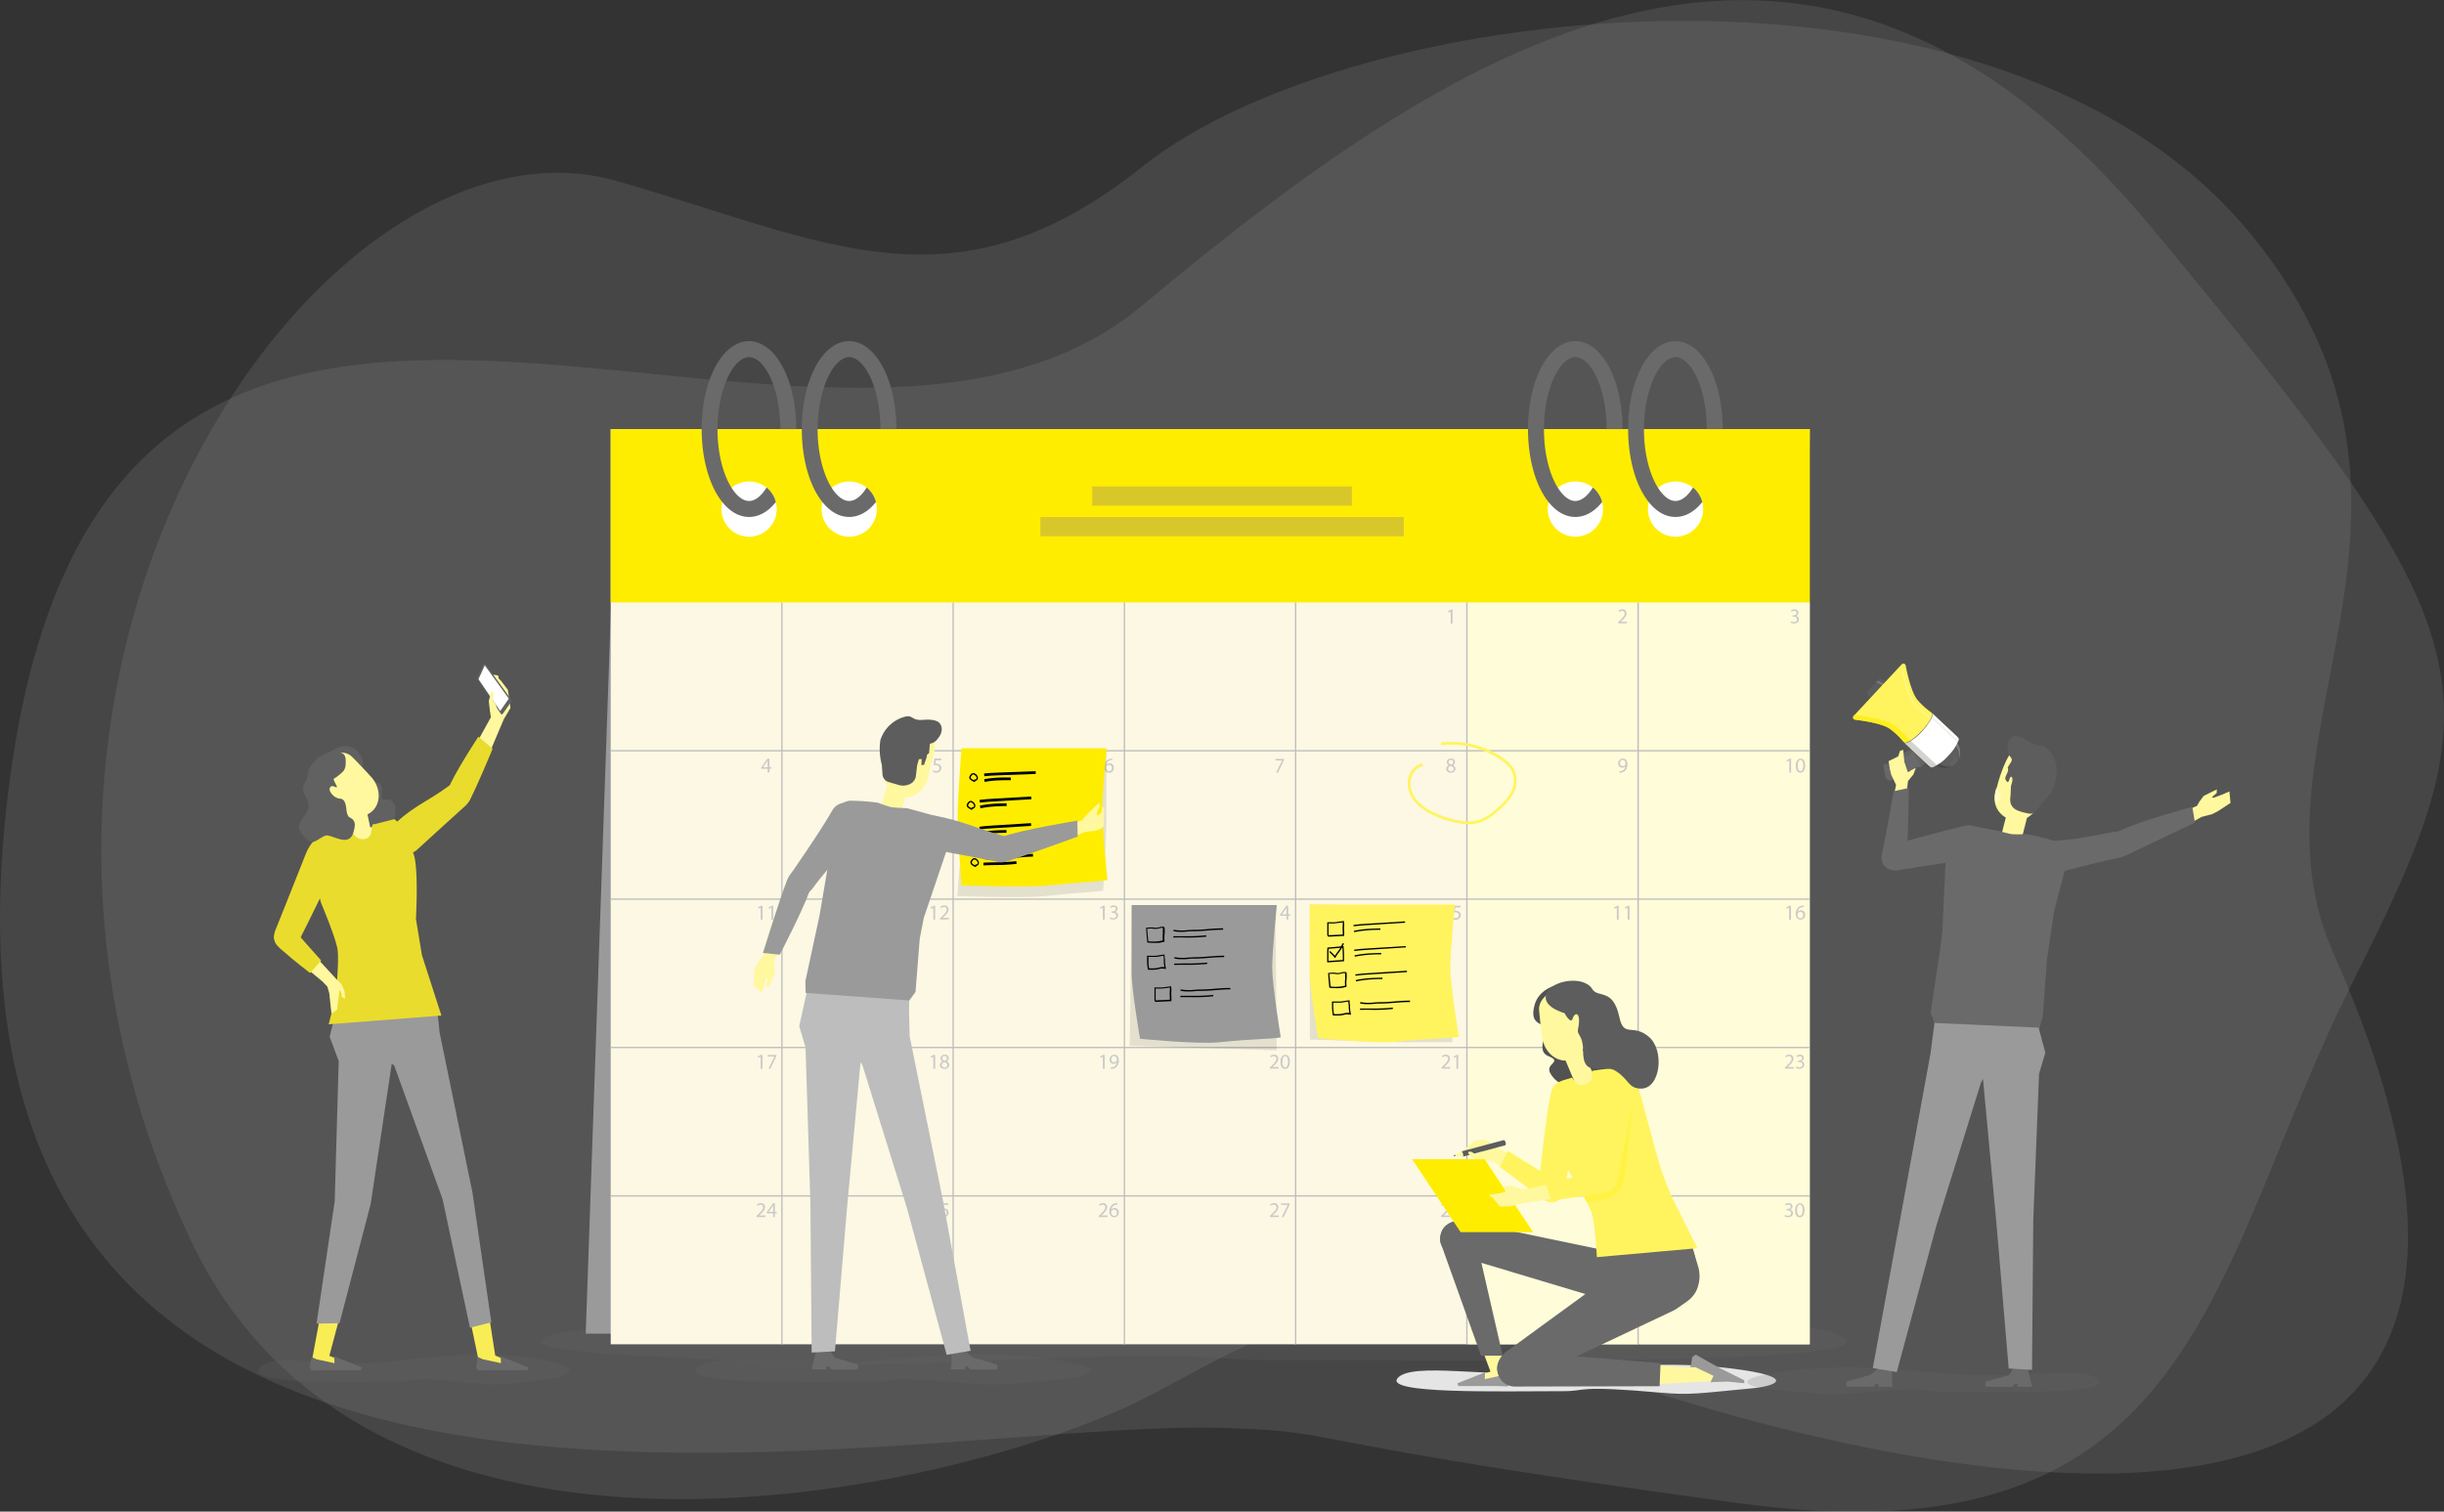
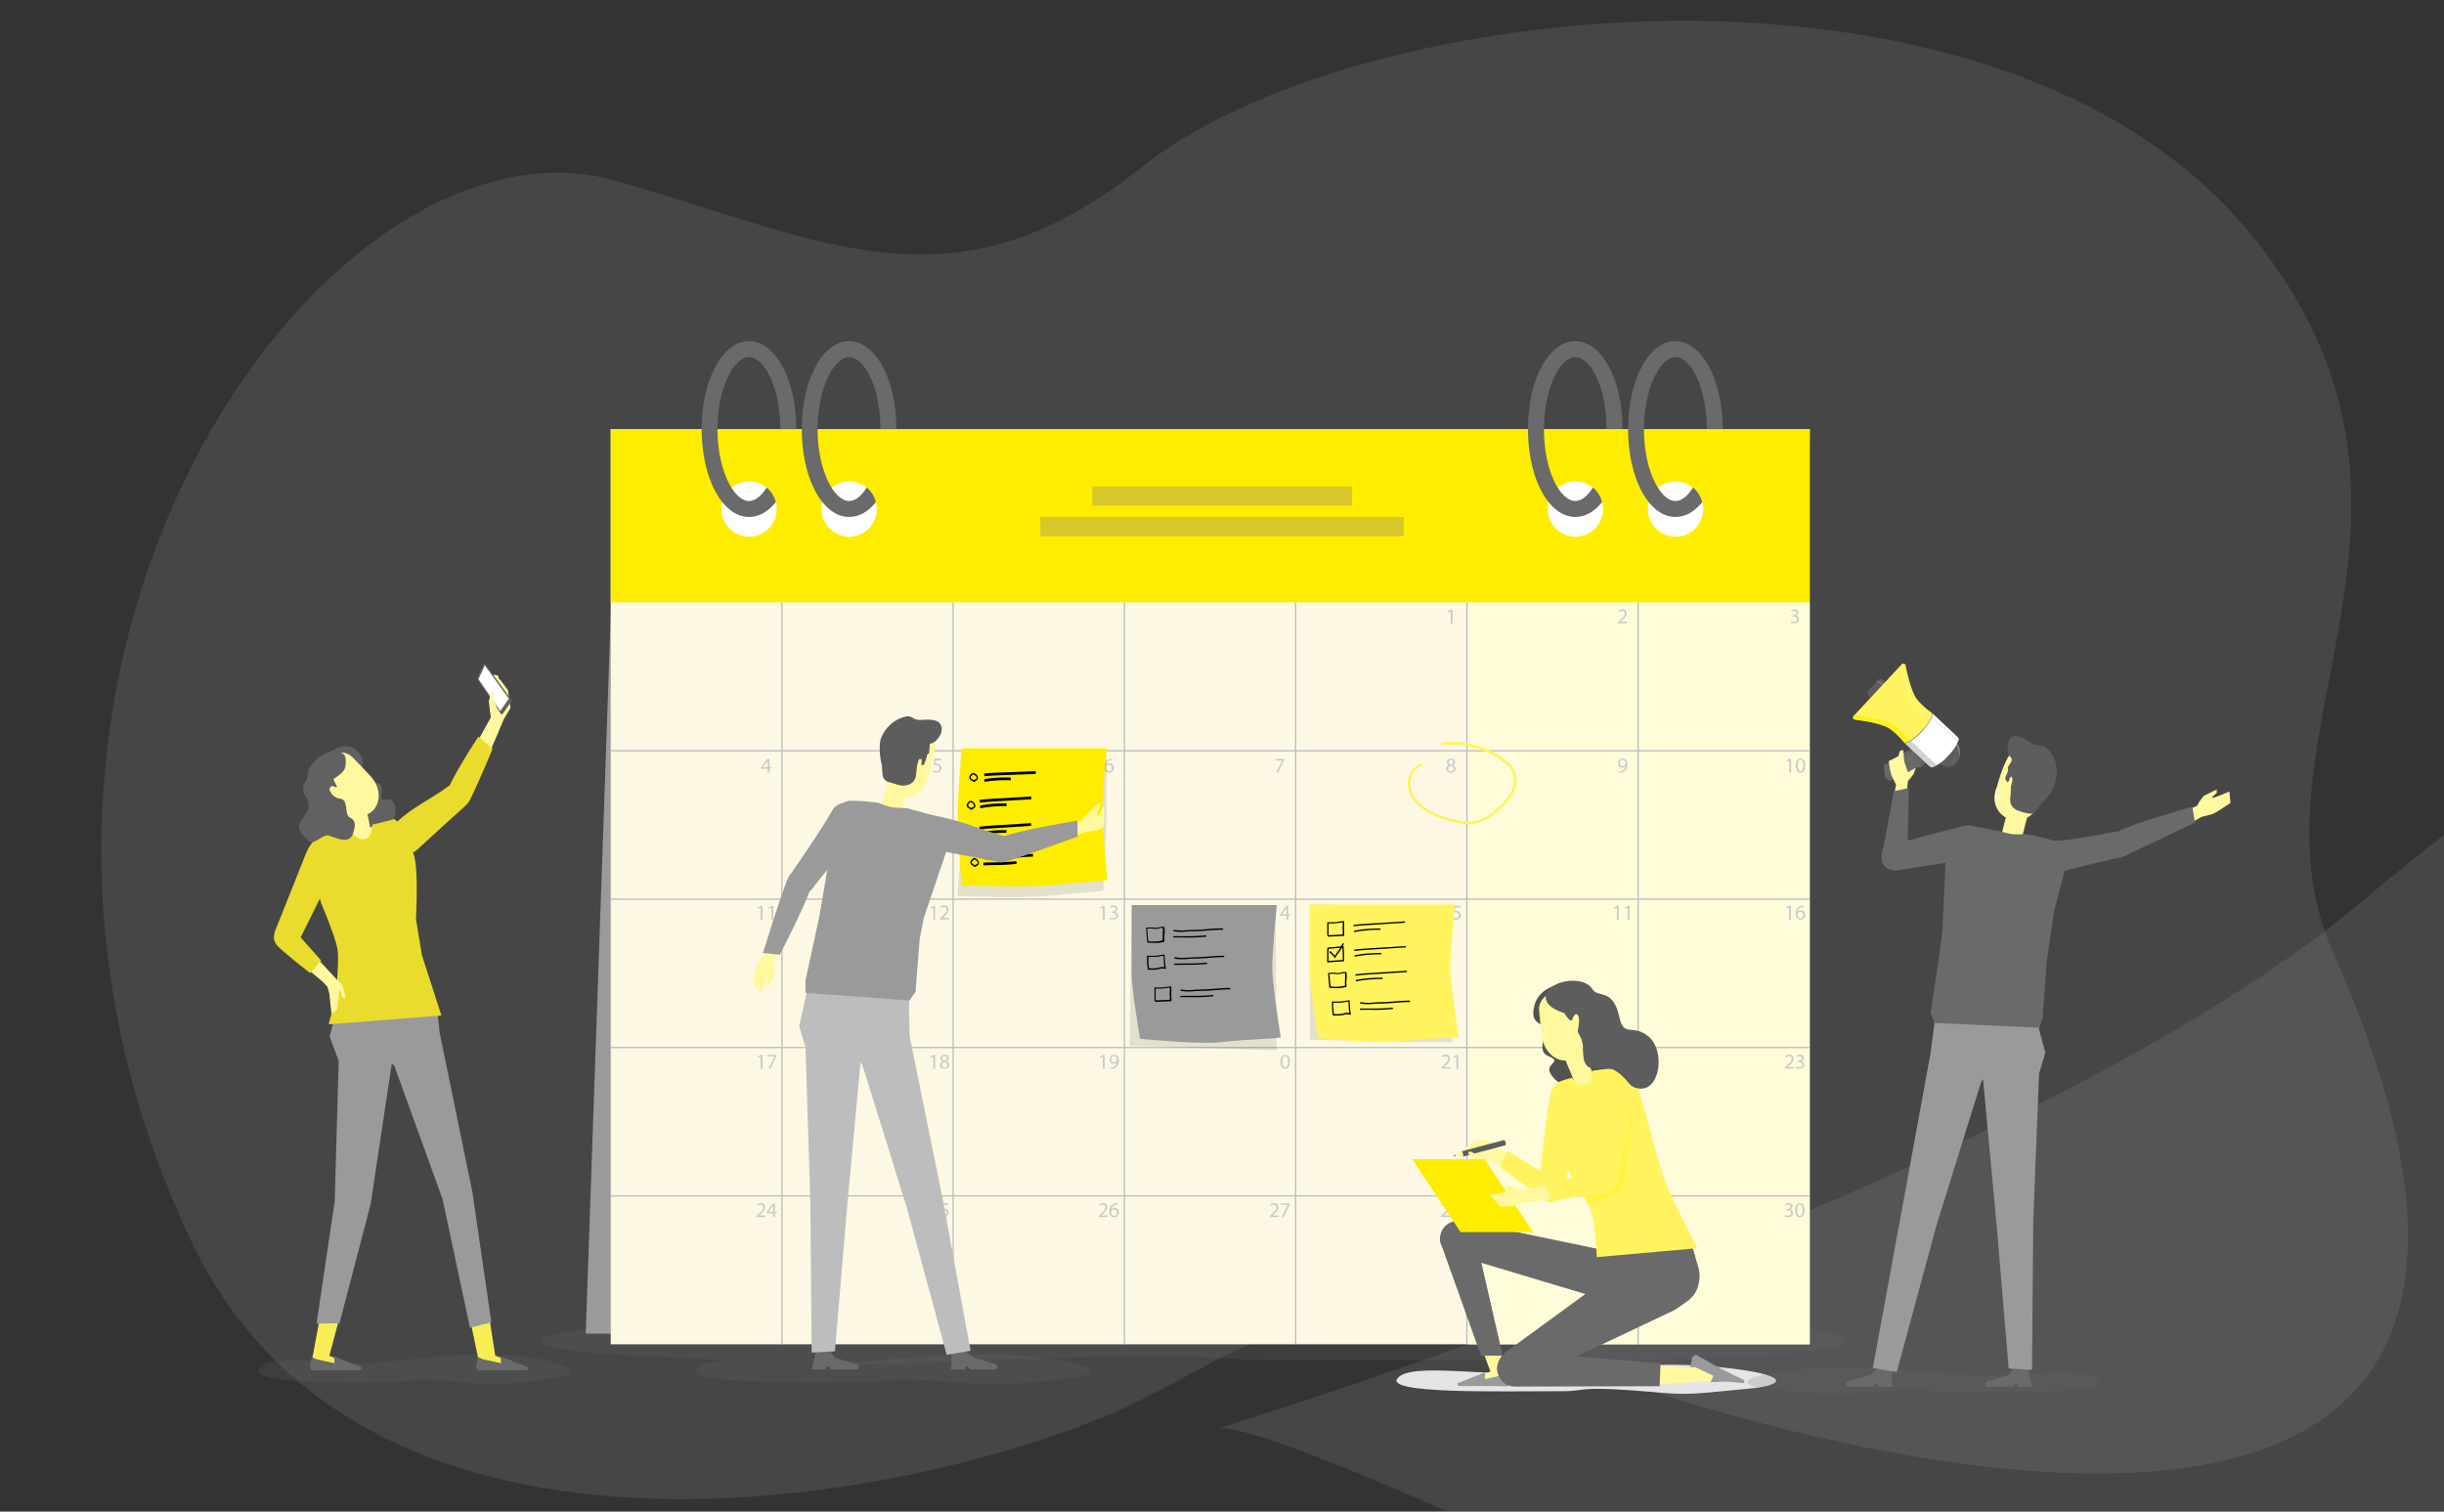
<svg xmlns="http://www.w3.org/2000/svg" width="705.12" height="436.22" viewBox="0 0 705.12 436.22">
  <rect x="0" y="0" width="705.12" height="436.22" fill="#333333" stroke="none" />
  <defs>
    <style>.a,.z{opacity:0.7;}.b,.h{fill:#bdbdbd;}.b,.c{opacity:0.2;}.aa,.ab,.c,.m{fill:#6a6a6a;}.d{fill:#9a9a9a;}.e{fill:#fcf8e3;}.f{fill:#fffcd9;}.g{fill:#cacaca;}.i,.t,.z{fill:#ffed00;}.j{fill:#fff45e;}.k{fill:#d8c72b;}.l{fill:#fff;}.n{fill:none;}.aa,.o,.w{opacity:0.1;}.p{fill:#525252;}.q{fill:#fff89e;}.r{fill:#5d5d5d;}.s{fill:#e5e5e5;}.ab,.t,.v{opacity:0.3;}.u{fill:#7c7c7c;}.v{fill:#585858;}.w{fill:#494949;}.x{fill:#474747;}.y{fill:#fff680;}.ac{fill:#fff9a8;}.ad{fill:#fffbc4;}.ae{fill:#f9ed56;}.af{fill:#616161;}.ag{fill:#eadc2d;}</style>
  </defs>
  <g class="a">
    <path class="b" d="M324.18,406.39c-60.43,27.13-218.42,58.3-269-48.19-78.57-165.46,38.47-330,122.62-306,60.43,17.22,97.07,39.54,151.79-4.11,61.9-49.4,248.28-69.59,320.6,20.44,63.7,79.31-4.48,144.51,22.93,206.3,100.66,226.89-179.91,136-234.57,113S353.54,393.21,324.18,406.39Z" />
-     <path class="b" d="M351.84,412.05C254.77,409.66-20.83,477.63,1.25,239s232.83-71,328.35-150.89,194-139.69,291.72-21.79,99.92,132.89,57.76,216.46-43.32,169.21-177.53,151S389.62,413,351.84,412.05Z" />
+     <path class="b" d="M351.84,412.05s232.83-71,328.35-150.89,194-139.69,291.72-21.79,99.92,132.89,57.76,216.46-43.32,169.21-177.53,151S389.62,413,351.84,412.05Z" />
  </g>
  <path class="c" d="M367.34,392.5c62.73-.09,178.33,1.56,164.06-6.78s-89.57-.17-151.3-3-117.61-6-180.74-1.88-46,8.86-18.26,10.2c50.93,2.46,60,3.53,89.48,2.17C357,389.3,342.92,392.53,367.34,392.5Z" />
  <polygon class="d" points="517.43 384.86 168.99 384.86 176.33 173.84 176.33 123.83 522.17 123.83 517.43 384.86" />
  <rect class="e" x="176.2" y="123.82" width="345.83" height="264.11" />
  <rect class="f" x="423.6" y="173.83" width="49.1" height="214.1" />
  <rect class="f" x="473.07" y="173.83" width="49.1" height="214.1" />
  <path class="g" d="M221.46,222.91v-1.08h-1.84v-.36l1.76-2.52H222v2.46h.56v.42H222v1.08Zm0-1.5v-1.32c0-.21,0-.42,0-.63h0c-.13.24-.22.41-.33.59l-1,1.35h1.3Z" />
  <path class="g" d="M271.53,219.4H270l-.15,1,.33,0a1.76,1.76,0,0,1,.85.21,1.13,1.13,0,0,1,.56,1,1.36,1.36,0,0,1-1.47,1.35,2,2,0,0,1-1-.24l.14-.41a1.7,1.7,0,0,0,.84.22.87.87,0,0,0,.94-.86c0-.51-.34-.88-1.14-.88a3.84,3.84,0,0,0-.55,0l.26-1.9h1.9Z" />
  <path class="g" d="M320.92,219.33a1.91,1.91,0,0,0-.4,0,1.62,1.62,0,0,0-1.38,1.41h0a1.19,1.19,0,0,1,1-.46,1.17,1.17,0,0,1,1.19,1.28A1.32,1.32,0,0,1,320,223c-.84,0-1.4-.65-1.4-1.68a2.5,2.5,0,0,1,.67-1.79,2.17,2.17,0,0,1,1.27-.58,2,2,0,0,1,.39,0Zm-.15,2.28a.8.8,0,0,0-.82-.91.89.89,0,0,0-.77.49.53.53,0,0,0-.06.24c0,.65.31,1.13.87,1.13S320.77,222.18,320.77,221.61Z" />
  <path class="g" d="M370.45,219v.35l-1.73,3.61h-.55l1.72-3.51H368V219Z" />
  <path class="g" d="M417.26,221.9a1.12,1.12,0,0,1,.78-1.06v0a1,1,0,0,1-.63-.89,1.11,1.11,0,0,1,1.22-1.05,1,1,0,0,1,1.15,1,1,1,0,0,1-.65.93v0a1.08,1.08,0,0,1,.8,1,1.22,1.22,0,0,1-1.35,1.15C417.76,223,417.26,222.48,417.26,221.9Zm2.13,0c0-.48-.34-.71-.87-.87a.87.87,0,0,0-.72.82.74.74,0,0,0,.8.75A.71.71,0,0,0,419.39,221.88Zm-1.48-2c0,.39.3.61.76.73a.78.78,0,0,0,.6-.72.62.62,0,0,0-.67-.65A.64.64,0,0,0,417.91,219.9Z" />
  <path class="g" d="M467.18,222.53a2.25,2.25,0,0,0,.43,0,1.48,1.48,0,0,0,.83-.38,1.81,1.81,0,0,0,.53-1.06h0a1.17,1.17,0,0,1-.94.43,1.15,1.15,0,0,1-1.17-1.21,1.37,1.37,0,0,1,1.36-1.41c.81,0,1.31.66,1.31,1.67a2.51,2.51,0,0,1-.68,1.86,2,2,0,0,1-1.16.53,3,3,0,0,1-.49,0Zm.2-2.28a.76.76,0,0,0,.76.84.9.9,0,0,0,.78-.41.37.37,0,0,0,.05-.2c0-.67-.25-1.19-.81-1.19S467.38,219.69,467.38,220.25Z" />
  <path class="g" d="M516.22,219.45h0l-.68.37-.11-.41.87-.46h.45v4h-.51Z" />
  <path class="g" d="M520.81,220.88c0,1.35-.5,2.09-1.38,2.09s-1.3-.72-1.31-2,.57-2.06,1.38-2.06S520.81,219.62,520.81,220.88Zm-2.15.07c0,1,.31,1.61.8,1.61s.81-.64.81-1.65-.25-1.62-.8-1.62S518.66,219.87,518.66,221Z" />
  <path class="g" d="M219.44,261.9h0l-.69.37-.1-.41.86-.47H220v4h-.52Z" />
  <path class="g" d="M222.56,261.9h0l-.69.37-.1-.41.87-.47h.45v4h-.52Z" />
  <path class="g" d="M318.18,261.9h0l-.68.37-.11-.41.87-.47h.46v4h-.52Z" />
  <path class="g" d="M320.26,264.74a1.77,1.77,0,0,0,.88.25c.69,0,.9-.44.9-.77,0-.55-.51-.79-1-.79h-.3V263h.3c.39,0,.89-.2.89-.67s-.21-.6-.7-.6a1.48,1.48,0,0,0-.79.26l-.14-.39a1.91,1.91,0,0,1,1-.3c.78,0,1.14.46,1.14.94a1,1,0,0,1-.73.93v0a1,1,0,0,1,.88,1c0,.63-.49,1.18-1.44,1.18a2,2,0,0,1-1-.27Z" />
  <path class="g" d="M367.54,261.9h0l-.69.37-.1-.41.86-.47h.46v4h-.52Z" />
  <path class="g" d="M371.16,265.36v-1.08h-1.84v-.36l1.76-2.53h.58v2.47h.56v.42h-.56v1.08Zm0-1.5v-1.33c0-.2,0-.41,0-.62h0l-.33.59-1,1.35h1.3Z" />
  <path class="g" d="M417.06,261.9h0l-.69.37-.1-.41.87-.47h.45v4h-.51Z" />
  <path class="g" d="M421.38,261.85h-1.51l-.16,1,.33,0a1.73,1.73,0,0,1,.85.21,1.14,1.14,0,0,1,.57,1,1.38,1.38,0,0,1-1.48,1.35,2,2,0,0,1-1-.24l.14-.41a1.74,1.74,0,0,0,.85.22.87.87,0,0,0,.93-.86c0-.51-.34-.88-1.14-.88a3.56,3.56,0,0,0-.54.05l.25-1.91h1.9Z" />
  <path class="g" d="M466.47,261.9h0l-.69.37-.11-.41.87-.47H467v4h-.52Z" />
  <path class="g" d="M469.59,261.9h0l-.69.37-.1-.41.86-.47h.46v4h-.52Z" />
  <path class="g" d="M516.18,261.9h0l-.69.37-.1-.41.86-.47h.46v4h-.52Z" />
  <path class="g" d="M520.4,261.77a2,2,0,0,0-.4,0,1.61,1.61,0,0,0-1.38,1.4h0a1.21,1.21,0,0,1,1-.45,1.17,1.17,0,0,1,1.2,1.28,1.32,1.32,0,0,1-1.32,1.39c-.84,0-1.4-.66-1.4-1.68a2.5,2.5,0,0,1,.67-1.79,2.25,2.25,0,0,1,1.27-.59l.39,0Zm-.15,2.29a.81.81,0,0,0-.82-.91.89.89,0,0,0-.77.49.52.52,0,0,0-.06.23c0,.66.31,1.14.87,1.14S520.25,264.63,520.25,264.06Z" />
  <path class="g" d="M269.27,261.9h0l-.69.37-.1-.41.86-.47h.46v4h-.52Z" />
  <path class="g" d="M271.23,265.36V265l.42-.41c1-1,1.47-1.48,1.48-2.07a.71.71,0,0,0-.79-.78,1.35,1.35,0,0,0-.84.34l-.17-.38a1.73,1.73,0,0,1,1.12-.4,1.11,1.11,0,0,1,1.21,1.15c0,.73-.53,1.32-1.36,2.13l-.32.29h1.78v.45Z" />
  <path class="g" d="M219.44,304.92h0l-.69.37-.1-.41.86-.46H220v4h-.52Z" />
  <path class="g" d="M224,304.42v.35l-1.72,3.61h-.56l1.72-3.5v0h-1.94v-.44Z" />
  <path class="g" d="M318.18,304.92h0l-.68.37-.11-.41.87-.46h.46v4h-.52Z" />
  <path class="g" d="M320.45,308a1.68,1.68,0,0,0,.43,0,1.51,1.51,0,0,0,.83-.38,1.72,1.72,0,0,0,.52-1.05h0a1.17,1.17,0,0,1-.93.42,1.14,1.14,0,0,1-1.17-1.21,1.36,1.36,0,0,1,1.35-1.41c.81,0,1.31.66,1.31,1.67a2.51,2.51,0,0,1-.68,1.86,2,2,0,0,1-1.15.53,2.26,2.26,0,0,1-.49,0Zm.19-2.28a.76.76,0,0,0,.76.84.88.88,0,0,0,.78-.41.36.36,0,0,0,.05-.19c0-.68-.25-1.2-.81-1.2S320.64,305.16,320.64,305.72Z" />
-   <path class="g" d="M366.38,308.38v-.33l.42-.41c1-1,1.47-1.47,1.47-2.07a.7.7,0,0,0-.78-.77,1.35,1.35,0,0,0-.84.33l-.18-.38a1.78,1.78,0,0,1,1.13-.4,1.12,1.12,0,0,1,1.21,1.15c0,.74-.53,1.33-1.37,2.13l-.31.29h1.78v.45Z" />
  <path class="g" d="M372.13,306.36c0,1.34-.5,2.09-1.38,2.09s-1.29-.73-1.31-2,.58-2.06,1.38-2.06S372.13,305.09,372.13,306.36Zm-2.15.06c0,1,.32,1.61.8,1.61s.82-.64.82-1.65-.26-1.61-.81-1.61S370,305.34,370,306.42Z" />
  <path class="g" d="M415.89,308.38v-.33l.42-.41c1-1,1.47-1.47,1.48-2.07a.71.71,0,0,0-.79-.77,1.35,1.35,0,0,0-.84.33l-.17-.38a1.73,1.73,0,0,1,1.12-.4,1.12,1.12,0,0,1,1.21,1.15c0,.74-.53,1.33-1.36,2.13l-.32.29h1.78v.45Z" />
  <path class="g" d="M420.18,304.92h0l-.68.37-.11-.41.87-.46h.45v4h-.51Z" />
  <path class="g" d="M465.3,308.38v-.33l.43-.41c1-1,1.46-1.47,1.47-2.07a.7.7,0,0,0-.79-.77,1.37,1.37,0,0,0-.84.33l-.17-.38a1.77,1.77,0,0,1,1.12-.4,1.12,1.12,0,0,1,1.22,1.15c0,.74-.53,1.33-1.37,2.13l-.32.29h1.78v.45Z" />
  <path class="g" d="M468.43,308.38v-.33l.42-.41c1-1,1.47-1.47,1.47-2.07a.7.7,0,0,0-.78-.77,1.4,1.4,0,0,0-.85.33l-.17-.38a1.78,1.78,0,0,1,1.13-.4,1.12,1.12,0,0,1,1.21,1.15c0,.74-.53,1.33-1.37,2.13l-.31.29H471v.45Z" />
  <path class="g" d="M515,308.38v-.33l.42-.41c1-1,1.47-1.47,1.47-2.07a.7.7,0,0,0-.78-.77,1.4,1.4,0,0,0-.85.33l-.17-.38a1.78,1.78,0,0,1,1.13-.4,1.12,1.12,0,0,1,1.21,1.15c0,.74-.53,1.33-1.37,2.13l-.31.29h1.78v.45Z" />
  <path class="g" d="M518.27,307.76a1.72,1.72,0,0,0,.87.26c.69,0,.91-.44.9-.77,0-.56-.51-.8-1-.8h-.3v-.4h.3c.39,0,.88-.2.88-.67,0-.31-.2-.59-.7-.59a1.4,1.4,0,0,0-.79.26l-.14-.39a1.91,1.91,0,0,1,1-.31c.78,0,1.13.46,1.13.95a1,1,0,0,1-.73.93h0a1,1,0,0,1,.88,1c0,.63-.49,1.19-1.44,1.19a2,2,0,0,1-1-.27Z" />
  <path class="g" d="M269.27,304.92h0l-.69.37-.1-.41.86-.46h.46v4h-.52Z" />
  <path class="g" d="M271.18,307.37a1.13,1.13,0,0,1,.79-1.06h0a1,1,0,0,1-.63-.89,1.12,1.12,0,0,1,1.23-1.06,1,1,0,0,1,1.15,1,1,1,0,0,1-.65.92v0a1.11,1.11,0,0,1,.8,1,1.22,1.22,0,0,1-1.35,1.15C271.68,308.45,271.18,308,271.18,307.37Zm2.14,0c0-.48-.34-.71-.88-.87a.87.87,0,0,0-.71.82.74.74,0,0,0,.79.76A.73.73,0,0,0,273.32,307.35Zm-1.48-2c0,.4.3.61.76.73a.78.78,0,0,0,.6-.72.62.62,0,0,0-.67-.64A.63.63,0,0,0,271.84,305.37Z" />
  <path class="g" d="M218.28,351.22v-.33l.42-.41c1-1,1.47-1.47,1.47-2.07a.7.7,0,0,0-.78-.77,1.35,1.35,0,0,0-.84.33l-.17-.38a1.73,1.73,0,0,1,1.12-.4,1.12,1.12,0,0,1,1.21,1.15c0,.73-.53,1.32-1.36,2.13l-.32.29h1.78v.45Z" />
  <path class="g" d="M223.06,351.22v-1.08h-1.84v-.35l1.76-2.53h.58v2.46h.56v.42h-.56v1.08Zm0-1.5V348.4c0-.21,0-.42,0-.62h0c-.12.23-.22.4-.33.58l-1,1.35h1.3Z" />
  <path class="g" d="M317,351.22v-.33l.42-.41c1-1,1.47-1.47,1.48-2.07a.71.71,0,0,0-.79-.77,1.37,1.37,0,0,0-.84.33l-.17-.38a1.73,1.73,0,0,1,1.12-.4,1.11,1.11,0,0,1,1.21,1.15c0,.73-.52,1.32-1.36,2.13l-.32.29h1.78v.45Z" />
  <path class="g" d="M322.4,347.64a2,2,0,0,0-.41,0,1.61,1.61,0,0,0-1.37,1.41h0a1.21,1.21,0,0,1,2.16.82,1.34,1.34,0,0,1-1.32,1.4c-.85,0-1.4-.66-1.4-1.69a2.5,2.5,0,0,1,.67-1.79,2.17,2.17,0,0,1,1.27-.58,1.94,1.94,0,0,1,.39,0Zm-.16,2.28a.8.8,0,0,0-.81-.91.87.87,0,0,0-.77.49.43.43,0,0,0-.06.24c0,.65.31,1.13.87,1.13S322.24,350.49,322.24,349.92Z" />
  <path class="g" d="M366.38,351.22v-.33l.42-.41c1-1,1.47-1.47,1.47-2.07a.7.7,0,0,0-.78-.77,1.35,1.35,0,0,0-.84.33l-.18-.38a1.78,1.78,0,0,1,1.13-.4,1.12,1.12,0,0,1,1.21,1.15c0,.73-.53,1.32-1.37,2.13l-.31.29h1.78v.45Z" />
  <path class="g" d="M372.07,347.26v.35l-1.72,3.61h-.56l1.72-3.51h-1.94v-.44Z" />
  <path class="g" d="M268.11,351.22v-.33l.42-.41c1-1,1.47-1.47,1.48-2.07a.71.71,0,0,0-.79-.77,1.35,1.35,0,0,0-.84.33l-.17-.38a1.73,1.73,0,0,1,1.12-.4,1.12,1.12,0,0,1,1.21,1.15c0,.73-.53,1.32-1.36,2.13l-.32.29h1.78v.45Z" />
  <path class="g" d="M273.6,347.71h-1.52l-.15,1a1.42,1.42,0,0,1,.33,0,1.66,1.66,0,0,1,.85.22,1.1,1.1,0,0,1,.56,1,1.37,1.37,0,0,1-1.47,1.36,2,2,0,0,1-1-.25l.14-.41a1.7,1.7,0,0,0,.84.22.87.87,0,0,0,.94-.86c0-.51-.35-.87-1.14-.87a4,4,0,0,0-.55,0l.26-1.9h1.9Z" />
  <path class="g" d="M418.55,176.42h0l-.69.37-.1-.41.87-.46h.45v4h-.51Z" />
  <path class="g" d="M466.85,179.88v-.33l.42-.41c1-1,1.47-1.47,1.47-2.07a.7.7,0,0,0-.78-.77,1.4,1.4,0,0,0-.85.33l-.17-.38a1.78,1.78,0,0,1,1.13-.4,1.12,1.12,0,0,1,1.21,1.15c0,.73-.53,1.32-1.37,2.13l-.31.29h1.77v.45Z" />
  <path class="g" d="M516.71,179.26a1.73,1.73,0,0,0,.87.25c.69,0,.91-.44.9-.77,0-.55-.51-.79-1-.79h-.3v-.4h.3c.39,0,.88-.2.88-.67,0-.32-.2-.6-.7-.6a1.48,1.48,0,0,0-.79.26l-.14-.39a1.92,1.92,0,0,1,1-.3c.78,0,1.13.46,1.13.94a1,1,0,0,1-.73.94h0a1,1,0,0,1,.88,1c0,.63-.49,1.19-1.44,1.19a2,2,0,0,1-1-.27Z" />
  <path class="g" d="M415.76,351.21v-.33l.42-.4c1-1,1.46-1.47,1.47-2.07a.7.7,0,0,0-.78-.77,1.3,1.3,0,0,0-.84.34l-.17-.38a1.73,1.73,0,0,1,1.12-.4,1.11,1.11,0,0,1,1.21,1.15c0,.72-.53,1.31-1.36,2.11l-.32.3h1.77v.44Z" />
  <path class="g" d="M418.88,350.21a1.14,1.14,0,0,1,.78-1.06v0a1,1,0,0,1-.63-.88,1.1,1.1,0,0,1,1.22-1.05,1,1,0,0,1,.5,1.89v0a1.1,1.1,0,0,1,.79,1,1.21,1.21,0,0,1-1.34,1.15A1.17,1.17,0,0,1,418.88,350.21Zm2.12,0c0-.48-.33-.71-.87-.86a.87.87,0,0,0-.71.82.74.74,0,0,0,.79.75A.72.72,0,0,0,421,350.18Zm-1.47-2c0,.4.3.61.76.73a.77.77,0,0,0,.6-.72.62.62,0,0,0-.67-.64A.63.63,0,0,0,419.53,348.21Z" />
  <path class="g" d="M465.28,351.21v-.33l.42-.4c1-1,1.46-1.47,1.47-2.07a.71.71,0,0,0-.79-.77,1.29,1.29,0,0,0-.83.34l-.17-.38a1.72,1.72,0,0,1,1.11-.4,1.11,1.11,0,0,1,1.21,1.15c0,.72-.53,1.31-1.36,2.11l-.31.3h1.77v.44Z" />
  <path class="g" d="M468.7,350.83a2.15,2.15,0,0,0,.43,0,1.53,1.53,0,0,0,.83-.39,1.69,1.69,0,0,0,.52-1.05h0a1.18,1.18,0,0,1-2.09-.78,1.35,1.35,0,0,1,1.34-1.4c.81,0,1.31.65,1.31,1.66a2.47,2.47,0,0,1-.68,1.85,2,2,0,0,1-1.15.53,2.2,2.2,0,0,1-.49,0Zm.19-2.27a.76.76,0,0,0,.76.84.88.88,0,0,0,.78-.41.37.37,0,0,0,.05-.2c0-.67-.25-1.19-.81-1.19A.86.86,0,0,0,468.89,348.56Z" />
  <path class="g" d="M515,350.6a1.84,1.84,0,0,0,.87.25c.69,0,.9-.44.89-.77,0-.55-.5-.79-1-.79h-.3v-.4h.3c.39,0,.88-.2.88-.67,0-.31-.2-.59-.69-.59a1.45,1.45,0,0,0-.79.26l-.14-.39a1.91,1.91,0,0,1,1-.3c.78,0,1.13.46,1.13.94a1,1,0,0,1-.73.93h0a1,1,0,0,1,.88,1c0,.63-.49,1.19-1.43,1.19a2,2,0,0,1-1-.27Z" />
  <path class="g" d="M520.61,349.2c0,1.34-.5,2.08-1.37,2.08s-1.29-.73-1.31-2,.57-2.05,1.38-2.05S520.61,347.94,520.61,349.2Zm-2.14.06c0,1,.31,1.6.8,1.6s.81-.63.81-1.64-.25-1.61-.8-1.61S518.47,348.18,518.47,349.26Z" />
  <rect class="h" x="176.18" y="259.28" width="345.83" height="0.38" />
  <rect class="h" x="176.18" y="216.46" width="345.83" height="0.38" />
  <rect class="h" x="176.18" y="302.1" width="345.83" height="0.38" />
  <rect class="h" x="176.18" y="344.92" width="345.83" height="0.38" />
  <rect class="h" x="225.4" y="173.83" width="0.38" height="214.1" />
  <rect class="h" x="274.8" y="173.83" width="0.38" height="214.1" />
  <rect class="h" x="324.21" y="173.83" width="0.38" height="214.1" />
  <rect class="h" x="373.61" y="173.83" width="0.38" height="214.1" />
  <rect class="h" x="423.02" y="173.83" width="0.38" height="214.1" />
  <rect class="h" x="472.42" y="173.83" width="0.38" height="214.1" />
  <rect class="i" x="176.2" y="123.83" width="345.96" height="50.01" />
  <path class="j" d="M423.92,237.84a18.28,18.28,0,0,1-3-.27,28.37,28.37,0,0,1-7.25-2.25,15.41,15.41,0,0,1-5.37-3.82,8.29,8.29,0,0,1-2.12-6.26,5.83,5.83,0,0,1,4.19-5l.18.77a5.08,5.08,0,0,0-3.58,4.34,7.51,7.51,0,0,0,1.93,5.66A14.69,14.69,0,0,0,414,234.6a27.54,27.54,0,0,0,7,2.19,12,12,0,0,0,5.63-.13,14.45,14.45,0,0,0,4.93-3.08,18,18,0,0,0,4.1-4.51,7.06,7.06,0,0,0,.86-5.68c-.53-1.6-1.8-3-4-4.43a25.59,25.59,0,0,0-16.69-3.91l-.09-.78a26.26,26.26,0,0,1,17.21,4c2.35,1.52,3.72,3.06,4.31,4.84a7.88,7.88,0,0,1-.93,6.33,18.84,18.84,0,0,1-4.27,4.71,15.18,15.18,0,0,1-5.21,3.24A10.21,10.21,0,0,1,423.92,237.84Z" />
  <rect class="k" x="315.12" y="140.39" width="74.92" height="5.54" />
  <rect class="k" x="300.16" y="149.21" width="104.84" height="5.54" />
  <circle class="l" cx="216.12" cy="146.91" r="7.97" />
  <path class="m" d="M216.12,103.06c4.27,0,9,8.53,9,20.77h4.61c0-14.23-6-25.38-13.64-25.38s-13.65,11.15-13.65,25.38c0,8.85,2.32,16.5,5.91,21,2.19,2.75,4.84,4.35,7.74,4.35s5.52-1.51,7.75-4.3a8,8,0,0,0-2.67-4.2c-1,1.65-2.84,3.89-5.08,3.89-1.73,0-3.54-1.42-5.08-3.89-2.27-3.64-4-9.59-4-16.88C207.08,111.59,211.84,103.06,216.12,103.06Z" />
  <circle class="l" cx="245.01" cy="146.91" r="7.97" />
  <path class="m" d="M245,103.06c4.27,0,9,8.53,9,20.77h4.61c0-14.23-6-25.38-13.64-25.38s-13.64,11.15-13.64,25.38c0,8.85,2.31,16.5,5.9,21,2.19,2.75,4.85,4.35,7.74,4.35s5.52-1.51,7.75-4.3a8,8,0,0,0-2.67-4.2c-1,1.65-2.83,3.89-5.08,3.89-1.73,0-3.53-1.42-5.08-3.89-2.26-3.64-4-9.59-4-16.88C236,111.59,240.74,103.06,245,103.06Z" />
  <circle class="l" cx="454.52" cy="146.91" r="7.97" />
  <path class="m" d="M454.52,103.06c4.27,0,9,8.53,9,20.77h4.6c0-14.23-6-25.38-13.64-25.38s-13.64,11.15-13.64,25.38c0,8.85,2.31,16.5,5.9,21,2.19,2.75,4.85,4.35,7.74,4.35s5.52-1.51,7.75-4.3a8,8,0,0,0-2.67-4.2c-1,1.65-2.83,3.89-5.08,3.89-1.73,0-3.53-1.42-5.08-3.89-2.26-3.64-3.95-9.59-3.95-16.88C445.49,111.59,450.25,103.06,454.52,103.06Z" />
  <circle class="l" cx="483.41" cy="146.91" r="7.97" />
  <path class="m" d="M483.41,103.06c4.28,0,9,8.53,9,20.77h4.61c0-14.23-6-25.38-13.65-25.38s-13.64,11.15-13.64,25.38c0,8.85,2.32,16.5,5.91,21,2.18,2.75,4.84,4.35,7.73,4.35s5.52-1.51,7.75-4.3a8,8,0,0,0-2.67-4.2c-1,1.65-2.83,3.89-5.08,3.89-1.73,0-3.53-1.42-5.07-3.89-2.27-3.64-4-9.59-4-16.88C474.38,111.59,479.14,103.06,483.41,103.06Z" />
  <path class="n" d="M404.21,212.5l1.31.08,0-.07-1.38-.4.05.15Z" />
  <path class="o" d="M319.2,236.41c0-4.55,0-19.76,0-19.76l-40.78,0s-.86,16.5-.86,21.52-1.37,20.39-1.37,20.39,19.08.69,25.39,0c8.91-1,14.22-1.08,16.71-1.59C318.25,257,319.2,241.88,319.2,236.41Z" />
  <path class="i" d="M319.51,253.94c-2.5.5-7.81.6-16.72,1.56-6.31.69-25.39,0-25.39,0s-1.11-14.84-1.11-19.78,1.11-19.79,1.11-19.79h41.88S318,229.46,318,234C318,239.35,319.51,253.94,319.51,253.94Z" />
  <path d="M284,224l-.1-.79c1.28-.15,2.58-.2,3.84-.25l11.08-.41,0,.79-11.08.41C286.5,223.8,285.21,223.85,284,224Z" />
  <path d="M284.08,225.64l-.14-.78c1-.18,2-.31,3-.39,1.55-.12,3.13-.12,4.66-.11l.05.79c-1.56,0-3.13,0-4.65.11A26,26,0,0,0,284.08,225.64Z" />
  <path d="M281.05,225.63h0a.59.59,0,0,1-.31-.11l-.39-.24c-.23-.14-.69-.43-.71-.9a1.29,1.29,0,0,1,.31-.73,1.18,1.18,0,0,1,.9-.58,1.07,1.07,0,0,1,.51.22,1.51,1.51,0,0,1,.79,1.14.92.92,0,0,1-.34.75.76.76,0,0,1-.38.16A.36.36,0,0,1,281.05,225.63Zm0-.35v0h.05Zm-.23-1.81c-.2,0-.38.21-.54.42a.88.88,0,0,0-.23.48c0,.23.26.41.51.57l.4.24.05,0,.17-.3a.37.37,0,0,0,.4,0,.49.49,0,0,0,.18-.42c0-.28-.21-.55-.61-.83a.85.85,0,0,0-.31-.14Z" />
  <path d="M282.72,231.62l-.12-.78c1.3-.19,2.59-.26,3.84-.34l11.07-.65.05.79-11.08.65C285.25,231.37,284,231.44,282.72,231.62Z" />
  <path d="M282.87,233.26l-.16-.78c1-.2,2-.35,3-.45,1.57-.16,3.17-.18,4.71-.21l0,.79c-1.53,0-3.11.06-4.65.21A26,26,0,0,0,282.87,233.26Z" />
  <path d="M280.31,233.67h0a.67.67,0,0,1-.32-.12l-.39-.24c-.22-.14-.69-.43-.7-.9a1.22,1.22,0,0,1,.31-.73,1.19,1.19,0,0,1,.85-.57h.05a1,1,0,0,1,.51.21,1.51,1.51,0,0,1,.78,1.14.89.89,0,0,1-.33.75.79.79,0,0,1-.39.16A.35.35,0,0,1,280.31,233.67Zm0-.35h0Zm-.23-1.82c-.19,0-.38.22-.53.42a.82.82,0,0,0-.23.48c0,.23.26.42.51.57l.39.24.05,0,.17-.3a.38.38,0,0,0,.41,0,.51.51,0,0,0,.18-.42,1.17,1.17,0,0,0-.61-.83.84.84,0,0,0-.32-.15Z" />
  <path d="M282.66,239.36l-.11-.78c1.29-.19,2.58-.27,3.83-.35l11.07-.69.05.79-11.07.69C285.2,239.1,283.92,239.17,282.66,239.36Z" />
  <path d="M282.82,241l-.16-.78a29.77,29.77,0,0,1,3-.46c1.57-.16,3.17-.2,4.71-.23l0,.8c-1.53,0-3.11.06-4.65.22A26.06,26.06,0,0,0,282.82,241Z" />
  <path d="M280.53,241.34h0a.63.63,0,0,1-.31-.11l-.39-.25c-.23-.13-.69-.42-.7-.9a1.17,1.17,0,0,1,.31-.72,1.13,1.13,0,0,1,.85-.58h0a1.1,1.1,0,0,1,.52.21,1.54,1.54,0,0,1,.78,1.15.89.89,0,0,1-.33.74.74.74,0,0,1-.39.16A.36.36,0,0,1,280.53,241.34Zm0-.35h0Zm-.23-1.81c-.2,0-.38.21-.54.42a.9.9,0,0,0-.23.47c0,.23.27.42.52.58l.39.24,0,0,.17-.31a.37.37,0,0,0,.4,0,.49.49,0,0,0,.18-.42,1.14,1.14,0,0,0-.61-.83.61.61,0,0,0-.31-.14Z" />
  <path d="M285.55,248.05a8.66,8.66,0,0,1-1.91-.19l.18-.77a13.37,13.37,0,0,0,3.9,0c.66,0,1.3-.1,1.92-.11,1.35,0,2.72-.15,4-.28s2.91-.27,4.39-.28v.79c-1.44,0-2.9.15-4.31.28s-2.71.26-4.1.28c-.6,0-1.23.06-1.86.11S286.3,248.05,285.55,248.05Z" />
  <path d="M283.73,249.73l0-.79c1.24-.06,2.38-.08,3.48-.1a52.42,52.42,0,0,0,6-.34l.11.78a52.18,52.18,0,0,1-6.09.35C286.09,249.65,285,249.67,283.73,249.73Z" />
  <path d="M281.37,250.17h0a.61.61,0,0,1-.31-.11l-.39-.25a1.22,1.22,0,0,1-.71-.9,1.26,1.26,0,0,1,.31-.72c.15-.19.44-.58.86-.58h0a1,1,0,0,1,.52.21,1.54,1.54,0,0,1,.78,1.14.93.93,0,0,1-.33.75.88.88,0,0,1-.39.16A.36.36,0,0,1,281.37,250.17Zm0-.35h0Zm-.23-1.81c-.2,0-.38.21-.54.41a.91.91,0,0,0-.23.48c0,.23.26.42.51.57l.4.25.05,0,.17-.31a.37.37,0,0,0,.4,0,.49.49,0,0,0,.18-.42,1.14,1.14,0,0,0-.61-.83.61.61,0,0,0-.31-.14Z" />
  <polygon class="o" points="326.53 261.18 325.92 301.78 368.35 303.11 367.96 261.18 326.53 261.18" />
  <path class="d" d="M369.51,299.36c-2.49.5-8.69.44-17.59,1.4-6.31.68-23-1-23-1s-2.43-14-2.43-18.95,0-19.63,0-19.63h41.88s-1.32,13.53-1.32,18C367.09,284.61,369.51,299.36,369.51,299.36Z" />
  <path d="M333.09,272.1c-.68,0-1.35-.05-2-.1H331l0-.16c-.1-.68-.33-3.79-.34-3.93l0-.18.19,0a9.5,9.5,0,0,1,1.81-.08,3.59,3.59,0,0,0,1.56,0l.23-.06a2.46,2.46,0,0,1,1.41-.1l.1.05,0,.11a5.05,5.05,0,0,1,.07.86,3,3,0,0,0,0,.41,3.08,3.08,0,0,1-.05.61l0,.13a9.38,9.38,0,0,0,0,1.91v.15l-.14.05A7.93,7.93,0,0,1,333.09,272.1Zm-1.79-.48a11.21,11.21,0,0,0,4.19-.24,8.71,8.71,0,0,1,0-1.84l0-.14a2.32,2.32,0,0,0,0-.52c0-.16,0-.3,0-.43a4.48,4.48,0,0,0,0-.69,2.68,2.68,0,0,0-1.06.14l-.24.06a3.83,3.83,0,0,1-1.71,0,9,9,0,0,0-1.51.06C331,268.72,331.21,270.85,331.3,271.62Z" />
  <path d="M340.58,268.91a9.29,9.29,0,0,1-2.06-.21l.09-.39a13.79,13.79,0,0,0,4,.11c.66-.05,1.29-.09,1.9-.09,1.36,0,2.73-.11,4-.22s2.91-.23,4.37-.21v.4h-.18c-1.37,0-2.8.1-4.16.21s-2.71.22-4.08.22c-.6,0-1.22,0-1.88.08S341.25,268.91,340.58,268.91Z" />
  <path d="M338.52,270.56v-.4c1.24,0,2.37,0,3.47,0a52.91,52.91,0,0,0,6-.26l.05.4a51.61,51.61,0,0,1-6.07.25C340.89,270.52,339.75,270.52,338.52,270.56Z" />
  <path d="M332.52,279.85c-.4,0-.79,0-1.18,0h-.16l0-.15a15.4,15.4,0,0,1-.25-2.3c0-.49,0-1.36,0-1.4v-.2h.2s1.8.05,2.46,0l.78-.12a13.67,13.67,0,0,1,1.48-.21H336l0,.17c0,.14,0,.28,0,.41a2.63,2.63,0,0,0,.06.49,3.12,3.12,0,0,1,.06.74v.16a11.2,11.2,0,0,0,.24,1.92l0,.28-.28-.05a4.27,4.27,0,0,0-1.18-.08,3.4,3.4,0,0,0-.51.12l-.25.06A7.13,7.13,0,0,1,332.52,279.85Zm-1-.43a9.34,9.34,0,0,0,2.64-.13l.23-.07a3.61,3.61,0,0,1,.57-.12,3.48,3.48,0,0,1,1,0,10.79,10.79,0,0,1-.2-1.71v-.17a2.77,2.77,0,0,0,0-.65c0-.19-.05-.38-.07-.56a1.21,1.21,0,0,0,0-.19c-.29,0-.82.12-1.24.19s-.72.12-.82.12c-.55,0-1.8,0-2.29,0,0,.29,0,.83,0,1.17A14.12,14.12,0,0,0,331.51,279.42Z" />
  <path d="M340.84,276.81a8.79,8.79,0,0,1-2.06-.21l.09-.39a13.45,13.45,0,0,0,4,.11c.66,0,1.29-.09,1.9-.09,1.36,0,2.73-.11,4.06-.21s2.9-.24,4.36-.22v.4H353c-1.41,0-2.8.1-4.16.21s-2.71.22-4.09.22c-.6,0-1.22,0-1.87.09S341.52,276.81,340.84,276.81Z" />
  <path d="M338.78,278.46v-.39c1.24,0,2.37-.05,3.47-.05a52.8,52.8,0,0,0,6-.25l.05.39a53.89,53.89,0,0,1-6.07.26C341.15,278.42,340,278.42,338.78,278.46Z" />
  <path d="M333.61,289.11a1.51,1.51,0,0,1-.33-.06l-.08,0,0-.08a.94.94,0,0,1-.12-.38c0-.55,0-3.3,0-3.42v-.2h.19s1.4,0,1.69,0c.54,0,1.08-.11,1.6-.18l1.35-.17,0,.28a5.86,5.86,0,0,1,.05,1,9.7,9.7,0,0,0,0,1.69,10.74,10.74,0,0,1,0,1.15v.18h-.18l-2.09.1-2,.1Zm-.13-.42.13,0c.66-.05,1.35-.07,2-.1l1.9-.1c0-.33,0-.63,0-.93a9.51,9.51,0,0,1,0-1.76,3.77,3.77,0,0,0,0-.81l-.95.12c-.53.07-1.08.15-1.63.18-.24,0-1.12,0-1.52,0,0,.66,0,2.75,0,3.2h0A.37.37,0,0,0,333.48,288.69Z" />
  <path d="M342.63,286.11a8.87,8.87,0,0,1-2.07-.21l.09-.38a13.87,13.87,0,0,0,4,.11c.66-.05,1.28-.09,1.9-.09,1.36,0,2.72-.11,4.05-.22s2.91-.23,4.37-.21v.4h-.32c-1.34,0-2.7.11-4,.22s-2.71.22-4.08.22c-.6,0-1.22,0-1.88.08S343.3,286.11,342.63,286.11Z" />
  <path d="M340.57,287.77l0-.4c1.24,0,2.37,0,3.47,0a53.09,53.09,0,0,0,6-.26l0,.39a49.56,49.56,0,0,1-6.07.26C342.93,287.73,341.8,287.73,340.57,287.77Z" />
  <polygon class="o" points="377.9 261.01 377.9 300 404.43 300.75 419.05 300.75 418.14 275.34 418.14 261.69 377.9 261.01" />
  <path class="j" d="M420.89,299.19c-2.5.5-8.69.44-17.6,1.4-6.31.68-23-1-23-1s-2.43-14-2.43-18.94,0-19.63,0-19.63h41.88s-1.32,13.53-1.32,18C418.46,284.44,420.89,299.19,420.89,299.19Z" />
  <path d="M385.88,293.05c-.41,0-.81,0-1.18,0h-.16l0-.15a15.25,15.25,0,0,1-.25-2.29c0-.49,0-1.36,0-1.4V289h.2s1.8,0,2.46,0c.08,0,.41-.05.75-.11.74-.12,1.32-.21,1.51-.21h.17l0,.16a3.29,3.29,0,0,1,0,.42,2.63,2.63,0,0,0,.06.49,3,3,0,0,1,.06.73v.17a11.2,11.2,0,0,0,.24,1.92l.05.28-.28-.05a4.27,4.27,0,0,0-1.18-.08,4,4,0,0,0-.53.12l-.23.06A7.13,7.13,0,0,1,385.88,293.05Zm-1-.43a9,9,0,0,0,2.64-.13l.22-.06a3.75,3.75,0,0,1,.58-.13,3.85,3.85,0,0,1,1,0,10.53,10.53,0,0,1-.2-1.7v-.18a2.68,2.68,0,0,0-.05-.64,3.68,3.68,0,0,1-.06-.56c0-.06,0-.13,0-.19-.29,0-.84.12-1.26.19l-.79.12c-.55,0-1.81,0-2.3,0,0,.29,0,.83,0,1.17A14.12,14.12,0,0,0,384.87,292.62Z" />
  <path d="M394.45,289.78a8.82,8.82,0,0,1-2.07-.22l.09-.38a13.81,13.81,0,0,0,4,.11c.67-.05,1.29-.09,1.9-.09,1.36,0,2.73-.11,4.05-.22s2.92-.24,4.38-.21v.4h-.17c-1.39,0-2.8.1-4.16.21s-2.71.22-4.09.22c-.59,0-1.21,0-1.87.08S395.12,289.78,394.45,289.78Z" />
  <path d="M392.39,291.43l0-.4c1.24,0,2.37,0,3.47,0a53.09,53.09,0,0,0,6-.26l0,.39a49.56,49.56,0,0,1-6.07.26C394.75,291.39,393.62,291.39,392.39,291.43Z" />
  <path d="M385.68,285.16c-.68,0-1.35-.05-2-.1h-.16l0-.16c-.1-.68-.33-3.8-.34-3.93v-.19l.18,0a8.78,8.78,0,0,1,1.81-.08,3.45,3.45,0,0,0,1.56,0l.23-.05a2.46,2.46,0,0,1,1.41-.1l.1,0,0,.12a5,5,0,0,1,.07.86c0,.13,0,.26,0,.41a2.92,2.92,0,0,1-.05.6l0,.14a8.71,8.71,0,0,0,0,1.91v.15l-.14.05A7.93,7.93,0,0,1,385.68,285.16Zm-1.79-.49a10.81,10.81,0,0,0,4.19-.24,8.11,8.11,0,0,1,0-1.84l0-.14a2.28,2.28,0,0,0,0-.51c0-.16,0-.3,0-.43a6.38,6.38,0,0,0-.05-.69,2.7,2.7,0,0,0-1.06.14l-.24.06a3.83,3.83,0,0,1-1.71,0,7.3,7.3,0,0,0-1.51.06C383.64,281.77,383.8,283.91,383.89,284.67Z" />
  <path d="M391.08,281.57l-.06-.39c1.29-.19,2.57-.27,3.82-.35l11.07-.7,0,.4-11.07.69C393.63,281.3,392.35,281.38,391.08,281.57Z" />
  <path d="M391.23,283.21l-.08-.39a29.63,29.63,0,0,1,3-.46c1.57-.16,3.16-.2,4.7-.23v.4c-1.53,0-3.12.06-4.67.22A28.85,28.85,0,0,0,391.23,283.21Z" />
  <path d="M383.46,270.29a1,1,0,0,1-.33-.07l-.08,0,0-.08a1.2,1.2,0,0,1-.12-.39h0c0-.54,0-3.3,0-3.41v-.2h1.88c.5,0,1-.1,1.48-.17l1.47-.19,0,.29a5.81,5.81,0,0,1,.05,1,9.68,9.68,0,0,0,0,1.69,10.6,10.6,0,0,1,0,1.14v.19h-.18l-2,.1-2.08.1Zm-.13-.42a.43.43,0,0,0,.13,0l2.09-.1c.62,0,1.24-.05,1.84-.09,0-.33,0-.63,0-.93a9.51,9.51,0,0,1,0-1.76,3.75,3.75,0,0,0,0-.81l-1.08.14c-.49.06-1,.13-1.5.16-.24,0-1.12,0-1.52,0,0,.65,0,2.74,0,3.2h0A.68.68,0,0,0,383.33,269.87Z" />
  <path d="M390.54,267.31l-.06-.39c1.25-.18,2.52-.26,3.76-.34h.06l11.07-.69,0,.39-11.13.7C393,267.05,391.77,267.13,390.54,267.31Z" />
  <path d="M390.69,269l-.08-.38a29.67,29.67,0,0,1,2.95-.47c1.57-.16,3.16-.19,4.7-.22v.39c-1.53,0-3.12.07-4.67.23A28.82,28.82,0,0,0,390.69,269Z" />
  <path d="M390.74,274.44l-.06-.39c1.27-.19,2.56-.27,3.81-.35l11.08-.69,0,.39-11.07.7C393.27,274.18,392,274.26,390.74,274.44Z" />
  <path d="M390.89,276.08l-.09-.39a29.83,29.83,0,0,1,3-.46c1.58-.16,3.17-.19,4.7-.23v.4c-1.52,0-3.1.06-4.67.22C392.83,275.73,391.84,275.88,390.89,276.08Z" />
  <path d="M382.9,277.69l0-.18c0-.2,0-1,0-2.55v-.14c0-.56.07-1.2.07-1.23l0-.16.16,0s3-.24,4.32-.4l.2,0,0,.2a35.28,35.28,0,0,1,.12,4v.18h-.18l-4.51.31Zm.42-3.89c0,.22-.05.64-.05,1V275c0,1.38,0,2,0,2.31l4.13-.28a35.11,35.11,0,0,0-.11-3.57C386.1,273.57,383.93,273.75,383.32,273.8Z" />
  <path d="M385.17,276.52l-.19-.25a10.1,10.1,0,0,0-1.4-1.45.19.19,0,0,1,0-.27.2.2,0,0,1,.28,0,10.08,10.08,0,0,1,1.26,1.27c.23-.38.49-.73.75-1.08a11.16,11.16,0,0,0,.74-1.06c.12-.21.23-.44.34-.66a7.48,7.48,0,0,1,.39-.74.19.19,0,0,1,.27-.07.21.21,0,0,1,.07.27,6.85,6.85,0,0,0-.37.71c-.12.24-.23.47-.36.69a12.57,12.57,0,0,1-.76,1.1,8.77,8.77,0,0,0-.86,1.29Z" />
  <path class="p" d="M453.76,283.85a11.19,11.19,0,0,0-4.64.38c-3.13.93-5.55,2.8-6.37,5.78-1.34,4.85,1.18,5.15,2.91,6.19s-3.08,6.9,1.13,8.61-1.21,2.05.55,5,4.33,4,8.68,2.81,6.8-3.41,9.68-3.47,7.31,2.11,9.79-1.53c1.27-1.85,1.37-6-.81-7.88-4-3.55-7.55.93-9.87-8-1.2-4.63-5.34-4.69-6.51-5.53S458.53,284.5,453.76,283.85Z" />
  <path class="q" d="M428.07,334.94l1.28-.09,1.34.28,6.6,3.95,2.58-3.23-6.6-4.05-2.5-1.54-2.24-1.48-3.1.4-1.38,1.3a8.85,8.85,0,0,0-1.53,1c0,.2.43.43.43.43l2.12-.62,1.09.95.23.36.12.19Z" />
  <path class="r" d="M422.05,333.77l12.21-3.26a2.18,2.18,0,0,0,.17-.21,1.59,1.59,0,0,0-.38-1.22l-.21-.07-12.19,3.26Z" />
  <path class="r" d="M420,333.59a.55.55,0,0,0-.08-.34s-.59.14-.56.29S420,333.59,420,333.59Z" />
  <path class="q" d="M419.91,333.63l2.14.14-.4-1.5-1.84,1A.72.72,0,0,1,419.91,333.63Z" />
  <path class="q" d="M421.65,332.27c.13,0,.33.27.44.68s.1.78,0,.81-.33-.27-.44-.68S421.52,332.3,421.65,332.27Z" />
  <path class="q" d="M425.37,332.94a8.82,8.82,0,0,0-.74-.5,1.58,1.58,0,0,0-.43-.1c-.16,0-.58,0-.6.2-.07.61,1.58,1.78,1.58,1.78l2,.69.89-.07-1.13-2.05Z" />
  <path class="s" d="M451,401.46c-18.25,0-51.89.88-47.74-3.8s26.07-.09,44-1.66,34.22-3.36,52.59-1.05,13.38,5,5.32,5.72c-14.82,1.38-17.45,2-26,1.22C454,399.67,458.1,401.48,451,401.46Z" />
  <path class="j" d="M446.81,346.77l-.32-.08c-2-.64-2.75-2.35-2.47-5.12.66-6.41,1.89-18.63,3.32-25.63.74-3.64,2.83-4,4.84-4h.39c2.64.31,4.06,3.93,3.2,8.31-1.49,7.51-4.53,23.66-4.53,23.66C450.61,346.07,448.81,347.41,446.81,346.77Z" />
  <path class="j" d="M432.71,336.75,435,332.1s7.86,5,13.08,8c2.56,1.45,3.39,3.18,2.36,5h0c-1,1.82-2.86,2.76-5.78.57C440,342.16,432.71,336.75,432.71,336.75Z" />
  <polygon class="q" points="425.84 384.61 430.01 395.78 428.48 396.42 423.69 398.57 423.69 399.7 433.93 399.74 434.73 398.7 434.85 397.01 431.27 383.93 425.84 384.61" />
  <polygon class="d" points="427.5 396.41 428.46 395.96 428.37 397.98 433.55 396.85 435.27 396.08 435.15 397.15 435.55 399.16 435 400.1 432.05 399.99 427.86 399.99 420.77 399.99 420.45 399.19 427.5 396.41" />
  <polygon class="q" points="475.79 399.53 488.58 398.84 493.33 398.65 498.4 398.54 502.74 399.01 502.87 398.31 493 393.44 489.48 391.34 488.4 391.83 487.88 394.7 476.74 393.94 475.79 399.53" />
  <polygon class="d" points="494.55 398.83 493.49 398.86 494.37 397.05 489.15 394.54 487.67 394.57 487.96 393.56 488.22 391.63 489.21 390.91 491.73 392.32 495.96 394.69 503.24 398.31 503.23 399.17 498.36 398.69 494.55 398.83" />
  <polygon class="q" points="455.7 300.66 450.37 302.92 456.66 317.88 462 315.63 455.7 300.66" />
  <path class="q" d="M445,299.68c.7,4.07,4.09,6.89,7.56,6.29s5.71-4.38,5-8.45c-.06-.35-.8-6.77-1.14-9.12a3,3,0,0,0-3.35-2.59l-5.83.64c-1.91,1.15-3.34,2.92-3.19,5C444.23,294.1,444.91,299.29,445,299.68Z" />
  <path class="m" d="M489.05,373.11h0a8,8,0,0,0,1-2.57l.1-.47a8.34,8.34,0,0,0,.15-2.54l-.05-.48a7.91,7.91,0,0,0-.32-1.58l-1.43-4.69-1-3.88L473.4,359l-10.89,1.23.2,9.33L435.49,389.4c-2.54,1.48-4.39,4.56-3.1,7.2l.18.35c1.35,2.78,4.08,3.11,6.86,1.78l43.06-20.38a9.88,9.88,0,0,0,1.58-.92l2.73-1.92A8.31,8.31,0,0,0,489.05,373.11Z" />
  <path class="m" d="M479.08,393.37,437.45,390a5.08,5.08,0,0,0-5.45,4.47h0a5.08,5.08,0,0,0,5.05,5.66l41.77-.1Z" />
  <path class="m" d="M486.41,375.46l.93-.78a8,8,0,0,0,1.28-1.38l0,0a7.72,7.72,0,0,0,1.48-4h0a8.28,8.28,0,0,0-.15-2.22l-1.1-5.13-1.45-4.75-4.53.23-21.61.81v2.22l-38.43-8c-2.89-.53-6.3.6-7.06,3.44l-.09.38c-.79,3,1.06,5,4,5.83l48.78,14.63,12.5.58A7.78,7.78,0,0,0,486.41,375.46Z" />
  <path class="m" d="M433.54,391.21l-8-34.89a5.07,5.07,0,0,0-5.89-3.88h0a5.08,5.08,0,0,0-3.91,6.5l11.55,32.27Z" />
  <path class="j" d="M454.6,341.3s-5.28-8.09-6-12.08-2.38-13.75,0-16.05a6.39,6.39,0,0,1,2.71-1.51l2.2-.66.86,1.07a2.38,2.38,0,0,0,2.68,1l.29-.09a2.75,2.75,0,0,0,1.95-2.68v-1.26a64.88,64.88,0,0,1,6.8-.79c4.44,0,6.19,3.35,6.82,6.3l2.75,10.08s2.67,10.18,3.84,13.57,3.06,7.69,3.06,7.69l7.16,14.31-29,2.58s-.54-9.62-1.49-12.66C458.49,347.75,454.6,341.3,454.6,341.3Z" />
  <polygon class="i" points="442.31 355.57 421.4 355.57 407.4 334.5 428.31 334.5 442.31 355.57" />
  <polygon class="q" points="434.33 343.52 435.02 343.46 434.73 343.78 432.85 344.32 429.6 344.85 430.12 345.46 430.61 345.57 432.74 348.19 435.89 348.11 439.22 347.21 453.38 345.23 454.26 340.34 439.78 343.22 437.95 342.83 435.88 342.13 433.64 342.49 434.33 343.52" />
  <path class="j" d="M462.1,343.87l-.33-.09c-2-.66-2.73-2.37-2.42-5.14.71-6.41,2-18.61,3.51-25.6.78-3.64,2.87-4,4.88-4h.39c2.64.33,4,4,3.13,8.34-1.54,7.5-4.71,23.62-4.71,23.62C465.9,343.19,464.09,344.52,462.1,343.87Z" />
  <path class="j" d="M447.61,346.49l-1.68-4.91s9.11-2,14.9-3.62c2.82-.79,4.64-.16,5.2,1.86h0c.57,2-.07,4-3.68,4.5C456.56,345.16,447.61,346.49,447.61,346.49Z" />
  <path class="r" d="M451.37,292.36s-6.33-1.67-5.32-5.31c1.18-4.23,10.87-5.7,13.33-1.64,1.65,2.71,6-.41,7.81,8.06,1.31,6.17,3.77,1.77,8.47,5.68s3.43,15.07-2.24,15c-3.71-.07-3.32-2.56-7.24-5.08s-9.52,2.58-9.45-6c0-4.31-1.8-4.4-1.48-5.94,1.08-5.17-.9-5.28-1.53-3.17C453.2,295.73,451.37,292.36,451.37,292.36Z" />
  <path class="t" d="M465.8,342.54a3,3,0,0,1-.82.84,2.92,2.92,0,0,1-.32.21l-.28.14a2.44,2.44,0,0,1-.34.14,7.49,7.49,0,0,1-1.69.45l-5.52.81,1,1.93s3.47-.6,6.08-1.35a6.93,6.93,0,0,0,4.6-4.71c.2-1.41,2.74-23.61,2.74-23.61-1.54,7.5-4.71,23.62-4.71,23.62A5,5,0,0,1,465.8,342.54Z" />
  <path class="c" d="M561.08,401.67c16.91,0,48.08.81,44.23-3.52s-24.15-.09-40.79-1.54-31.71-3.12-48.74-1-12.39,4.61-4.92,5.3c13.73,1.28,16.17,1.84,24.13,1.13C558.29,400,554.49,401.69,561.08,401.67Z" />
  <path class="r" d="M542.33,195.78l2.34,1.14c-.71.86-1.49,1.74-2.31,2.63s-1.66,1.72-2.47,2.49l-1.3-2.26Z" />
  <path class="u" d="M544.06,197.64l-.35.41-2.37-1.22.38-.39Z" />
  <path class="m" d="M551.36,215.7l-.06.6,1.63,5.07,1.06.07a.36.36,0,0,0,.28-.1l1.56-1.47Z" />
  <path class="m" d="M553.37,221.28c-.08,0-5.48,2.72-7.62,3.83a1.18,1.18,0,0,1-1.35-.18l-.12-.11a1.12,1.12,0,0,1-.35-.67l-.51-3.05a.52.52,0,0,1,.47-.61l.3,0,3.89-1.89,1-1.29s.94-.38,1.26-.49a6.65,6.65,0,0,0,1.12-.72Z" />
  <path class="v" d="M550.35,218.15c-1,.5-.67,1-1.3,1.48s-3,2-3.63,2.05-.62.23-1.29-.56c-.27-.33-.37-.62.06-.66h0l3.89-1.89.83-1.08a.93.93,0,0,1,.42-.31l1-.39a5.52,5.52,0,0,0,1-.61l.05-.48.67.63C552.07,217.1,551.1,217.76,550.35,218.15Z" />
  <path class="w" d="M543.89,220.49l.3,0c-.43,0-.33.33-.06.66a2.51,2.51,0,0,0,.57.54v0s.62,2.39,1.26,2.46,2.61-.73,5.51-2.31c.39-.2,1.11-.45,1.66-.68.35-.15.65,0,.84-.22a9.07,9.07,0,0,0,1.46-1.44l.39.36-1.56,1.47a.36.36,0,0,1-.28.1l-.82-.06c-1.08.56-5.5,2.73-7.42,3.73a1.17,1.17,0,0,1-1.35-.18l-.12-.11a1.12,1.12,0,0,1-.35-.67l-.51-3.05A.52.52,0,0,1,543.89,220.49Z" />
  <path class="v" d="M555.83,219.87l-1.56,1.47a.37.37,0,0,1-.23.1c-.34-2.13-2.18-4.65-2.72-5.35l0-.39Z" />
  <path class="r" d="M555.67,218.28l2.3,2.15a4.49,4.49,0,0,0,6.34-.22h0a4.49,4.49,0,0,0-.22-6.35l-2.29-2.14Z" />
  <path class="m" d="M563.9,218.44a.09.09,0,0,1,.13,0l.93.87-.09.16-1-.9A.09.09,0,0,1,563.9,218.44Z" />
  <path class="m" d="M563.63,218.88a.09.09,0,0,1,.13,0l.93.87a1.71,1.71,0,0,0-.11.14l-.94-.88A.09.09,0,0,1,563.63,218.88Z" />
  <path class="m" d="M563.31,219.27a.1.1,0,0,1,.13,0l.93.87-.06.07h0l-.06.06-.93-.87A.09.09,0,0,1,563.31,219.27Z" />
  <path class="m" d="M563,219.63a.09.09,0,0,1,.13,0l.93.88-.13.12-.93-.87A.09.09,0,0,1,563,219.63Z" />
  <path class="m" d="M562.55,220a.09.09,0,0,1,.13,0l.93.88-.15.1-.9-.85A.08.08,0,0,1,562.55,220Z" />
  <path class="u" d="M561.34,212.2l.46-.48,2.29,2.14a4.5,4.5,0,0,1,1.11,5C565.72,215.38,562.44,213.2,561.34,212.2Z" />
  <path class="x" d="M559.44,220.22a4.68,4.68,0,0,0,3.48,1,4.5,4.5,0,0,1-4.95-.79l-.31-.29A1.92,1.92,0,0,1,559.44,220.22Z" />
  <path class="j" d="M534.8,206.6a.65.65,0,0,0,.4,1.1c2.42.29,7.57,1.05,9.9,2.53a20.4,20.4,0,0,1,3.92,3.66L556.6,221l7.94-8.5-7.47-7a21,21,0,0,1-4-3.7c-1.65-2.23-2.8-7.37-3.27-9.77a.66.66,0,0,0-1.13-.33Z" />
  <path class="y" d="M555.9,206.78a20.94,20.94,0,0,1-4-3.76c-1.54-2.08-2.63-6.53-3.17-9.15.15-.24.28-.48.4-.71.48,2.43,1.61,7.41,3.19,9.55a20.72,20.72,0,0,0,3.92,3.65l.91.86c-.07.15-.15.31-.25.48Z" />
  <path class="z" d="M546.2,209.05a20.07,20.07,0,0,1,3.92,3.66l1.13,1a3.48,3.48,0,0,1-1.69.64l-.54-.51a20.4,20.4,0,0,0-3.92-3.66c-2.51-1.6-7.81-2.19-9.9-2.53a.69.69,0,0,1-.57-.52c-.13-.36.37-.8.37-.8S543.11,207.08,546.2,209.05Z" />
  <path class="l" d="M554.55,211c1.79-1.93,3-3.89,3.07-5l6,5.62,1.26,1.18a.76.76,0,0,1,.22.76,13.11,13.11,0,0,1-3,4.5,12.07,12.07,0,0,1-4.53,3.36.77.77,0,0,1-.72-.18l-1.07-1-6.26-5.84C550.56,214.42,552.6,213.05,554.55,211Z" />
  <path class="aa" d="M557.22,207.25a5.23,5.23,0,0,0,.22-.51l7.59,7.09a5,5,0,0,1-.21.51Z" />
  <path class="r" d="M554.46,210.89c1.8-1.92,3-3.88,3.09-4.95l.1.09c-.1,1.07-1.29,3-3.09,5s-4,3.45-5,3.44l-.1-.09h0C550.49,214.35,552.52,213,554.46,210.89Z" />
  <path class="ab" d="M551.25,213.76l7.6,7.09a5,5,0,0,1-1.24.57.77.77,0,0,1-.71-.17l-7.34-6.85A3.48,3.48,0,0,0,551.25,213.76Z" />
  <polygon class="q" points="630.65 234 633.88 232.53 634.6 231.26 635.8 229.68 639.58 227.8 639.54 228.85 638.22 229.99 638.5 230.26 640.92 229.38 643.21 228.39 643.52 231.71 639.85 234.12 638.19 234.96 635.17 235.74 632.29 237.37 630.65 234" />
  <path class="m" d="M614.71,242.53l-.12-.33c-.83-2-2.64-2.59-5.45-2-6.49,1.24-10.54,2.14-17.85,2.54-3.64.19-4.37,3.81-4.22,5.87l0,.39a4.3,4.3,0,0,0,5.48,3.25c7.5-2.32,19.56-4.89,19.56-4.89C614.33,246.47,615.54,244.51,614.71,242.53Z" />
  <path class="m" d="M633.27,237.37l-.78-4.54S616.23,237.24,611,240c-2.66,1.39-4,2.59-3.28,4.61h0c.7,2,2.64,3.67,5.89,2.13Z" />
  <polygon class="q" points="550.47 225.4 549.91 230.38 546.22 230.38 547.04 226.52 545.64 223.58 545.2 221.7 544.89 219.64 547.64 218.28 548.19 216.66 549.09 216.41 549.43 219.87 550.4 222.77 550.73 222.73 551.35 222.28 552.73 221.59 552.03 223.5 550.47 225.4" />
  <path class="m" d="M543,247.87l0-.35c-.06-2.14,1.34-3.45,4.11-4.12,6.43-1.55,10.43-2.84,19.27-5,3.7-.91,4.82,1.55,5.53,3.49l.13.37c.61,2.66-.62,5.35-2.95,5.64-7.79,1-21.76,3.27-21.76,3.27C545,251.3,543.08,250,543,247.87Z" />
  <path class="m" d="M546.35,228.32l4.36-.93s-.14,11.76-.51,19.31c-.14,3-1.33,4.57-3.47,4.48h0c-2.14-.09-4.54-1.53-3.73-5C544.19,240.94,546.35,228.32,546.35,228.32Z" />
  <rect class="q" x="576.21" y="235.99" width="9.5" height="5.94" transform="translate(205.93 742.92) rotate(-75.7)" />
  <rect class="ac" x="574.66" y="237.45" width="9.75" height="17.12" transform="translate(263.74 790.66) rotate(-82.9)" />
  <path class="q" d="M576.23,226.82c-4,9.12,8.29,14.3,12,5.08.23-.55,3.52-7.52,3.64-8.08l-1.68-3.17-4.38-3.44-4.45-.55C579.16,216.45,576.32,226,576.23,226.82Z" />
  <path class="r" d="M579.2,216.78c-.05-4.81,1.79-5.55,6.38-2.69,2.68,1.87,3.13.4,4.72,1.69,5.07,3.92,3.33,12.38-1,15.64-1,1.28-2.17,4-4.24,3.3-2.87-.57-5.68-1.26-5-5.05l.13-2.9c.11-.28.89-2.38,0-2.66-.65.4-.54,2.77-1.58.84-.42-.84,1.23-2.3.63-3.45.43-.92,1.32-1.77,1.18-2.4S579.43,218.06,579.2,216.78Z" />
  <path class="ad" d="M575.94,227.73c1.74,1.79,2,2.57-.21,4.09A8.19,8.19,0,0,1,575.94,227.73Z" />
  <path class="m" d="M541.69,399.31h.18l0,.87h4.16L546,399h-.13v-4.23h-4.32l-.09.56-2,1.46-6.3,1.8s-.5.22-.49.49l0,.5v.3s.07.13.59.28h7.23l.44-.58.42-.27Z" />
  <path class="m" d="M581.88,399.31h.18l0,.87h4.16l-.12-1.15H586l-1-4.23h-4.32l-.09.56-1,1.46-6.31,1.8s-.5.22-.49.49l0,.5v.3s.08.13.59.28h7.23l.44-.58.43-.27Z" />
  <polygon class="d" points="588.71 293.23 558.04 292.02 558.09 295.38 556.98 303.96 548.31 351.3 540.32 394.79 547.24 395.94 558.69 353.61 571.57 312.3 572.12 311.38 575.99 352.97 579.53 394.93 586.26 395.3 586.62 352.06 588.29 309.85 590.1 303.77 588.26 296.9 588.71 293.23" />
  <path class="m" d="M576.34,239.7l-.74-.09-7.13-1.4c-4.44.15-6.55,3.65-7,7.19l-1.08,23.34-.76,6.05L557,292.27l1.15,2.93,30.28,1.37.92-3.2,1.22-16.45,2.09-14.15,3.07-11.62c.32-2.54.25-6.89-3.24-8.46-1.85-.84-7.9-2-7.9-2a37.26,37.26,0,0,1-3.91.05C579.56,240.64,576.34,239.7,576.34,239.7Z" />
  <path class="c" d="M250.76,398.76c-19-.05-54,.91-49.64-3.95s27.1-.1,45.78-1.73,35.59-3.5,54.69-1.1,13.91,5.17,5.53,5.95C291.71,399.37,289,400,280,399.2,253.9,396.89,258.15,398.78,250.76,398.76Z" />
  <path class="m" d="M278.66,394.32h-.17l0,.87H274.3l.11-1.15h.13v-4.22h4.31l.1.55,2,1.46,6.3,1.81s.5.21.49.48l0,.5v.3s-.08.13-.59.28h-7.22l-.44-.58-.42-.27Z" />
  <path class="m" d="M238.54,394.32h-.18l0,.87h-4.15l.12-1.15h.13l1-4.22h4.31l.09.55,1,1.46,6.3,1.81s.49.21.48.48v.8s-.08.13-.6.28h-7.22l-.43-.58-.43-.27Z" />
  <polygon class="h" points="232.94 285.43 262.34 287.22 262.27 291.75 262.44 299.04 272.05 346.39 280.03 389.81 273.12 390.96 261.69 348.7 248.84 307.46 248.28 306.54 244.42 348.06 240.89 389.95 234.17 390.32 233.81 347.15 232.4 302.2 230.59 296.14 232.94 285.43" />
  <polygon class="q" points="224.73 274.27 223.21 277.48 223.47 278.9 223.56 280.89 221.89 284.75 220.9 284.63 221.51 282.2 221.13 282.17 219.81 286.67 217.44 284.33 217.62 280.09 218.35 278.38 220.16 275.85 221.31 272.76 224.73 274.27" />
  <path class="d" d="M229.08,258l.3.16c2,.88,3.7.1,5.38-2.21,3.89-5.33,9.26-10.48,13-16.79,1.93-3.28.42-5-1.09-6.43l-.3-.26a4.3,4.3,0,0,0-6.22,1.36c-3.89,6.81-12.42,18.94-12.42,18.94C226.67,254.84,227.12,257.1,229.08,258Z" />
  <path class="d" d="M220.12,275l4.85.5s6.59-12.66,8.55-18.22c1-2.83,1.15-4.61-.74-5.61h0c-1.89-1-4.43-.87-5.75,2.46C225,259.23,220.12,275,220.12,275Z" />
  <polygon class="q" points="308.81 237.77 312.2 236.73 313.08 235.58 314.48 234.17 317.1 231.64 317.34 232.79 316.59 234.09 316.44 235.07 316.68 235.38 317.74 234.41 318.02 232.74 318.53 233.15 318.46 238.4 317.61 239.2 316.15 239.7 313.05 240.08 310 241.32 308.81 237.77" />
  <path class="d" d="M292.83,245.61l0-.34c.13-2.14-1.22-3.49-4-4.25-6.36-1.74-11.85-4.38-19.06-5.61-3.75-.64-4.86,1.39-5.63,3.3l-.14.37c-.69,2.64.45,5.36,2.76,5.72,7.74,1.23,21.61,4,21.61,4C290.76,249,292.7,247.75,292.83,245.61Z" />
  <path class="d" d="M310.92,241.43l-.09-4.61s-16.06,2.61-21.6,4.63c-2.82,1-4.29,2.05-3.86,4.14h0c.44,2.1,2.14,4,5.56,2.87C296.12,246.8,310.92,241.43,310.92,241.43Z" />
  <rect class="q" x="252.97" y="228.42" width="9.48" height="5.93" transform="translate(-36.88 413.51) rotate(-73.65)" />
  <path class="q" d="M268,223.36c-.57,4.19-3.93,7.19-7.5,6.7s-6-4.27-5.44-8.46c.08-.59.8-8.26,1-8.8l3.05-1.87,5.52-.73,4.09,1.8a6.27,6.27,0,0,1,.9,4.42C269.14,218.87,268,222.94,268,223.36Z" />
  <path class="r" d="M270.5,213.23c1.71-2,1.28-3.66.63-4.5-.32-.42-1.48-1.29-4.74-1s-2.89-1.26-4.9-1a10.11,10.11,0,0,0-7.5,6.91,17.53,17.53,0,0,0,.42,7.05l.21,2.82a2.46,2.46,0,0,0,1.76,2.17l2.72.79a4.66,4.66,0,0,0,2.93,0l.49-.21a3,3,0,0,0,1.75-2.56l.33-2.82.51-1.78.8-.07-.08,1.79.84-.15c0-.56.67-1.63.79-2.81,0-.2.57-.39.59-.58.1-1,.17-2,.22-2.66A3.33,3.33,0,0,0,270.5,213.23Z" />
  <path class="d" d="M261.45,233.21l.73.14,8.09,2.23c4.92,1,3.92,5.16,3.24,8.66l-7,20.68-1.16,6-1.21,15.32-1.8,2.48-29.91-2.2-.07-3.37,4.09-19,2.4-14.07.69-12c.49-2.51,1.89-6.62,5.69-7a58.63,58.63,0,0,1,8.11.58A38.89,38.89,0,0,0,257,232.9C258.1,233.11,261.45,233.21,261.45,233.21Z" />
  <path class="c" d="M114,398.76c-15-.05-42.57.91-39.16-3.95s21.38-.1,36.11-1.73,28.07-3.5,43.14-1.1,11,5.17,4.36,5.95c-12.16,1.44-14.31,2.06-21.36,1.27C116.44,396.89,119.79,398.78,114,398.76Z" />
  <polygon class="ae" points="140.97 378.92 142.88 391.19 144.42 391.82 149.2 393.97 149.2 395.1 138.97 395.14 138.18 394.1 138.05 392.41 135.56 380.5 140.97 378.92" />
  <polygon class="m" points="145.4 391.81 144.44 391.37 144.53 393.38 139.35 392.26 137.63 391.49 137.75 392.55 137.35 394.56 137.91 395.5 140.85 395.39 145.03 395.39 152.12 395.39 152.44 394.6 145.4 391.81" />
  <polygon class="ae" points="97.98 380.16 95.02 391.25 96.4 391.82 101.18 393.97 101.18 395.1 90.95 395.14 90.16 394.1 90.03 392.41 92.31 380.16 97.98 380.16" />
  <polygon class="m" points="97.38 391.81 96.42 391.37 96.51 393.38 91.33 392.26 89.98 391.65 89.73 392.55 89.33 394.56 89.89 395.5 92.83 395.39 97.02 395.39 104.1 395.39 104.42 394.6 97.38 391.81" />
  <path class="q" d="M136,217.17,141.62,207l-.25-1.75,1.66-3.92-.06-3.08-.59-3.6.53.13c.22.05.85.11.87.34l.08.7.58.5,2.09,2.77.75,5.2-1.93,3.27-4.67,11Z" />
  <path class="af" d="M137.75,195.52l1.75-3.85a.33.33,0,0,1,.57-.06l7.38,10.22a.63.63,0,0,1,0,.72l-2.4,3.45a.33.33,0,0,1-.55,0l-6.7-9.88A.6.6,0,0,1,137.75,195.52Z" />
  <path class="l" d="M138.05,196l1.81-4,6.94,9.61v0l-2.49,3.57Z" />
  <path class="q" d="M141.37,205.28l-.35-3,.82-3,.63.83-.28,2h0c.77.65,1.47,2.45,1,3.33Z" />
  <path class="ag" d="M134.77,227l-.24-.24c-1.56-1.39-3.41-1.18-5.66.48-5.18,3.81-9.15,5.2-14.45,10-2.76,2.49-1.87,4.57-.87,6.31l.19.33c1.61,2.13,4.81,3,6.48,1.43,5.63-5.19,14.3-13,14.3-13C136.09,230.57,136.33,228.34,134.77,227Z" />
  <path class="ag" d="M142.13,216.06l-4.1-3.48s-6.11,9.23-8.47,14.48c-.9,2-.72,4,1.09,5h0a3.48,3.48,0,0,0,4.88-1.14C137.94,226.22,142.13,216.06,142.13,216.06Z" />
  <path class="af" d="M102.49,241.25a11.84,11.84,0,0,0,4-1.27c1.43-.92,1.09-1.62,4.21-2.11s3.4-2,3.4-4.54c0,0-.11-3-3-2.58s1.58-5.24-3.59-5-2.89-3.91-2.84-5.66-2.68-6.79-8.05-3.91c-4.68,2.52-5.67,1.44-7.41,8s2.47,8.37,1.63,10.56-3.48,7-.56,6.65,4-2,6.17-1.2A18.47,18.47,0,0,0,102.49,241.25Z" />
  <rect class="q" x="100.78" y="233.24" width="5.79" height="9.26" transform="translate(-46.98 26.6) rotate(-11.94)" />
  <rect class="q" x="96.95" y="239.19" width="16.68" height="9.5" transform="translate(258.79 460.81) rotate(168.06)" />
  <path class="q" d="M107.26,224.39c2.67,3.14,2.66,7.54,0,9.81s-7,1.58-9.69-1.56c-.23-.28-4.68-5-6.26-6.72a3,3,0,0,1,.16-4.23l4.22-4.05c2.11-.74,4.38-.7,5.87.75C103.45,220.25,107,224.08,107.26,224.39Z" />
  <polygon class="d" points="97.36 290.04 125.61 288.24 126.28 292.58 126.82 297.91 136.3 344.08 141.76 381.6 135.59 383.14 127.69 346.05 113.73 307.49 113.03 306.95 106.93 347.51 97.95 381.85 91.33 381.97 96.57 346.63 97.72 306.18 95.11 299.19 97.36 290.04" />
  <path class="ag" d="M120,265.16s.9-15.47-.84-19.13-2.71-7.68-5.37-9.64l-5.63,1.43-.72.09a20.81,20.81,0,0,1-.51,2.81c-.64,1.77-3.17,1.9-4.46.53l-2-2.2a56.75,56.75,0,0,0-7.7,1.92c-3.4,1.53-3.46,5.77-3.15,8.24l3,11.33s4.24,10,4.77,13.51S96.77,288,96.77,288l-1.94,7.59,32.52-2.53-5.62-17.42Z" />
  <polygon class="q" points="98.62 284.15 99.42 286.11 99.56 288.19 98.64 287.7 98.49 286.62 98.09 285.89 97.87 285.66 97.88 286.26 97.25 291.35 95.62 292.47 95 286.62 94.45 284.73 93.09 283.29 86.86 278.09 89.75 274.64 97.16 282.67 98.62 284.15" />
  <path class="ag" d="M81.46,273.64l.33.1c2,.54,3.57-.49,4.82-3,2.89-5.75,8.43-16.7,11-23.36,1.33-3.46-.24-4.89-1.91-6l-.33-.2c-2.39-1.17-5.53,1.11-7.16,5.27-2.79,7.13-8.91,22.36-8.91,22.36C78.65,271,79.44,273.11,81.46,273.64Z" />
  <path class="ag" d="M89.48,280.8l3.18-3.62s-2.94-3.3-6.92-7.8c-1.94-2.19-3.8-2.65-5.37-1.27h0c-1.57,1.38-2.1,3.37.64,5.77C85.4,277.74,89.48,280.8,89.48,280.8Z" />
  <path class="af" d="M96.29,224.74c-.21.33,1,2.07.91,2.42s-1.75-1.14-2.09.46c-.16.72,1.14,2.72,3,2.85,1,.08,1.56.87,1.78,2.69.11.86.22,2.34,1,2.72,1.81.93,1.71,2.19,1,4.53-1.26,3.89-5.67.74-7.57.67-1.22,0-3.31,2.15-4.51,1.91-1.45-.28-3.71-3.22-3.56-4.69s2.89-3.81,2.78-5.81a5.35,5.35,0,0,0-.21-1.41c-.14-.7-1.31-1.79-1.37-3.31s1.15-2.7,1.23-3.51c.17-1.91.46-2.89,2.61-5a9.67,9.67,0,0,1,6.72-2.12c1.63.25,1.83,1.52,1.71,3.31a3.39,3.39,0,0,1-.59,2A13.16,13.16,0,0,1,96.29,224.74Z" />
</svg>